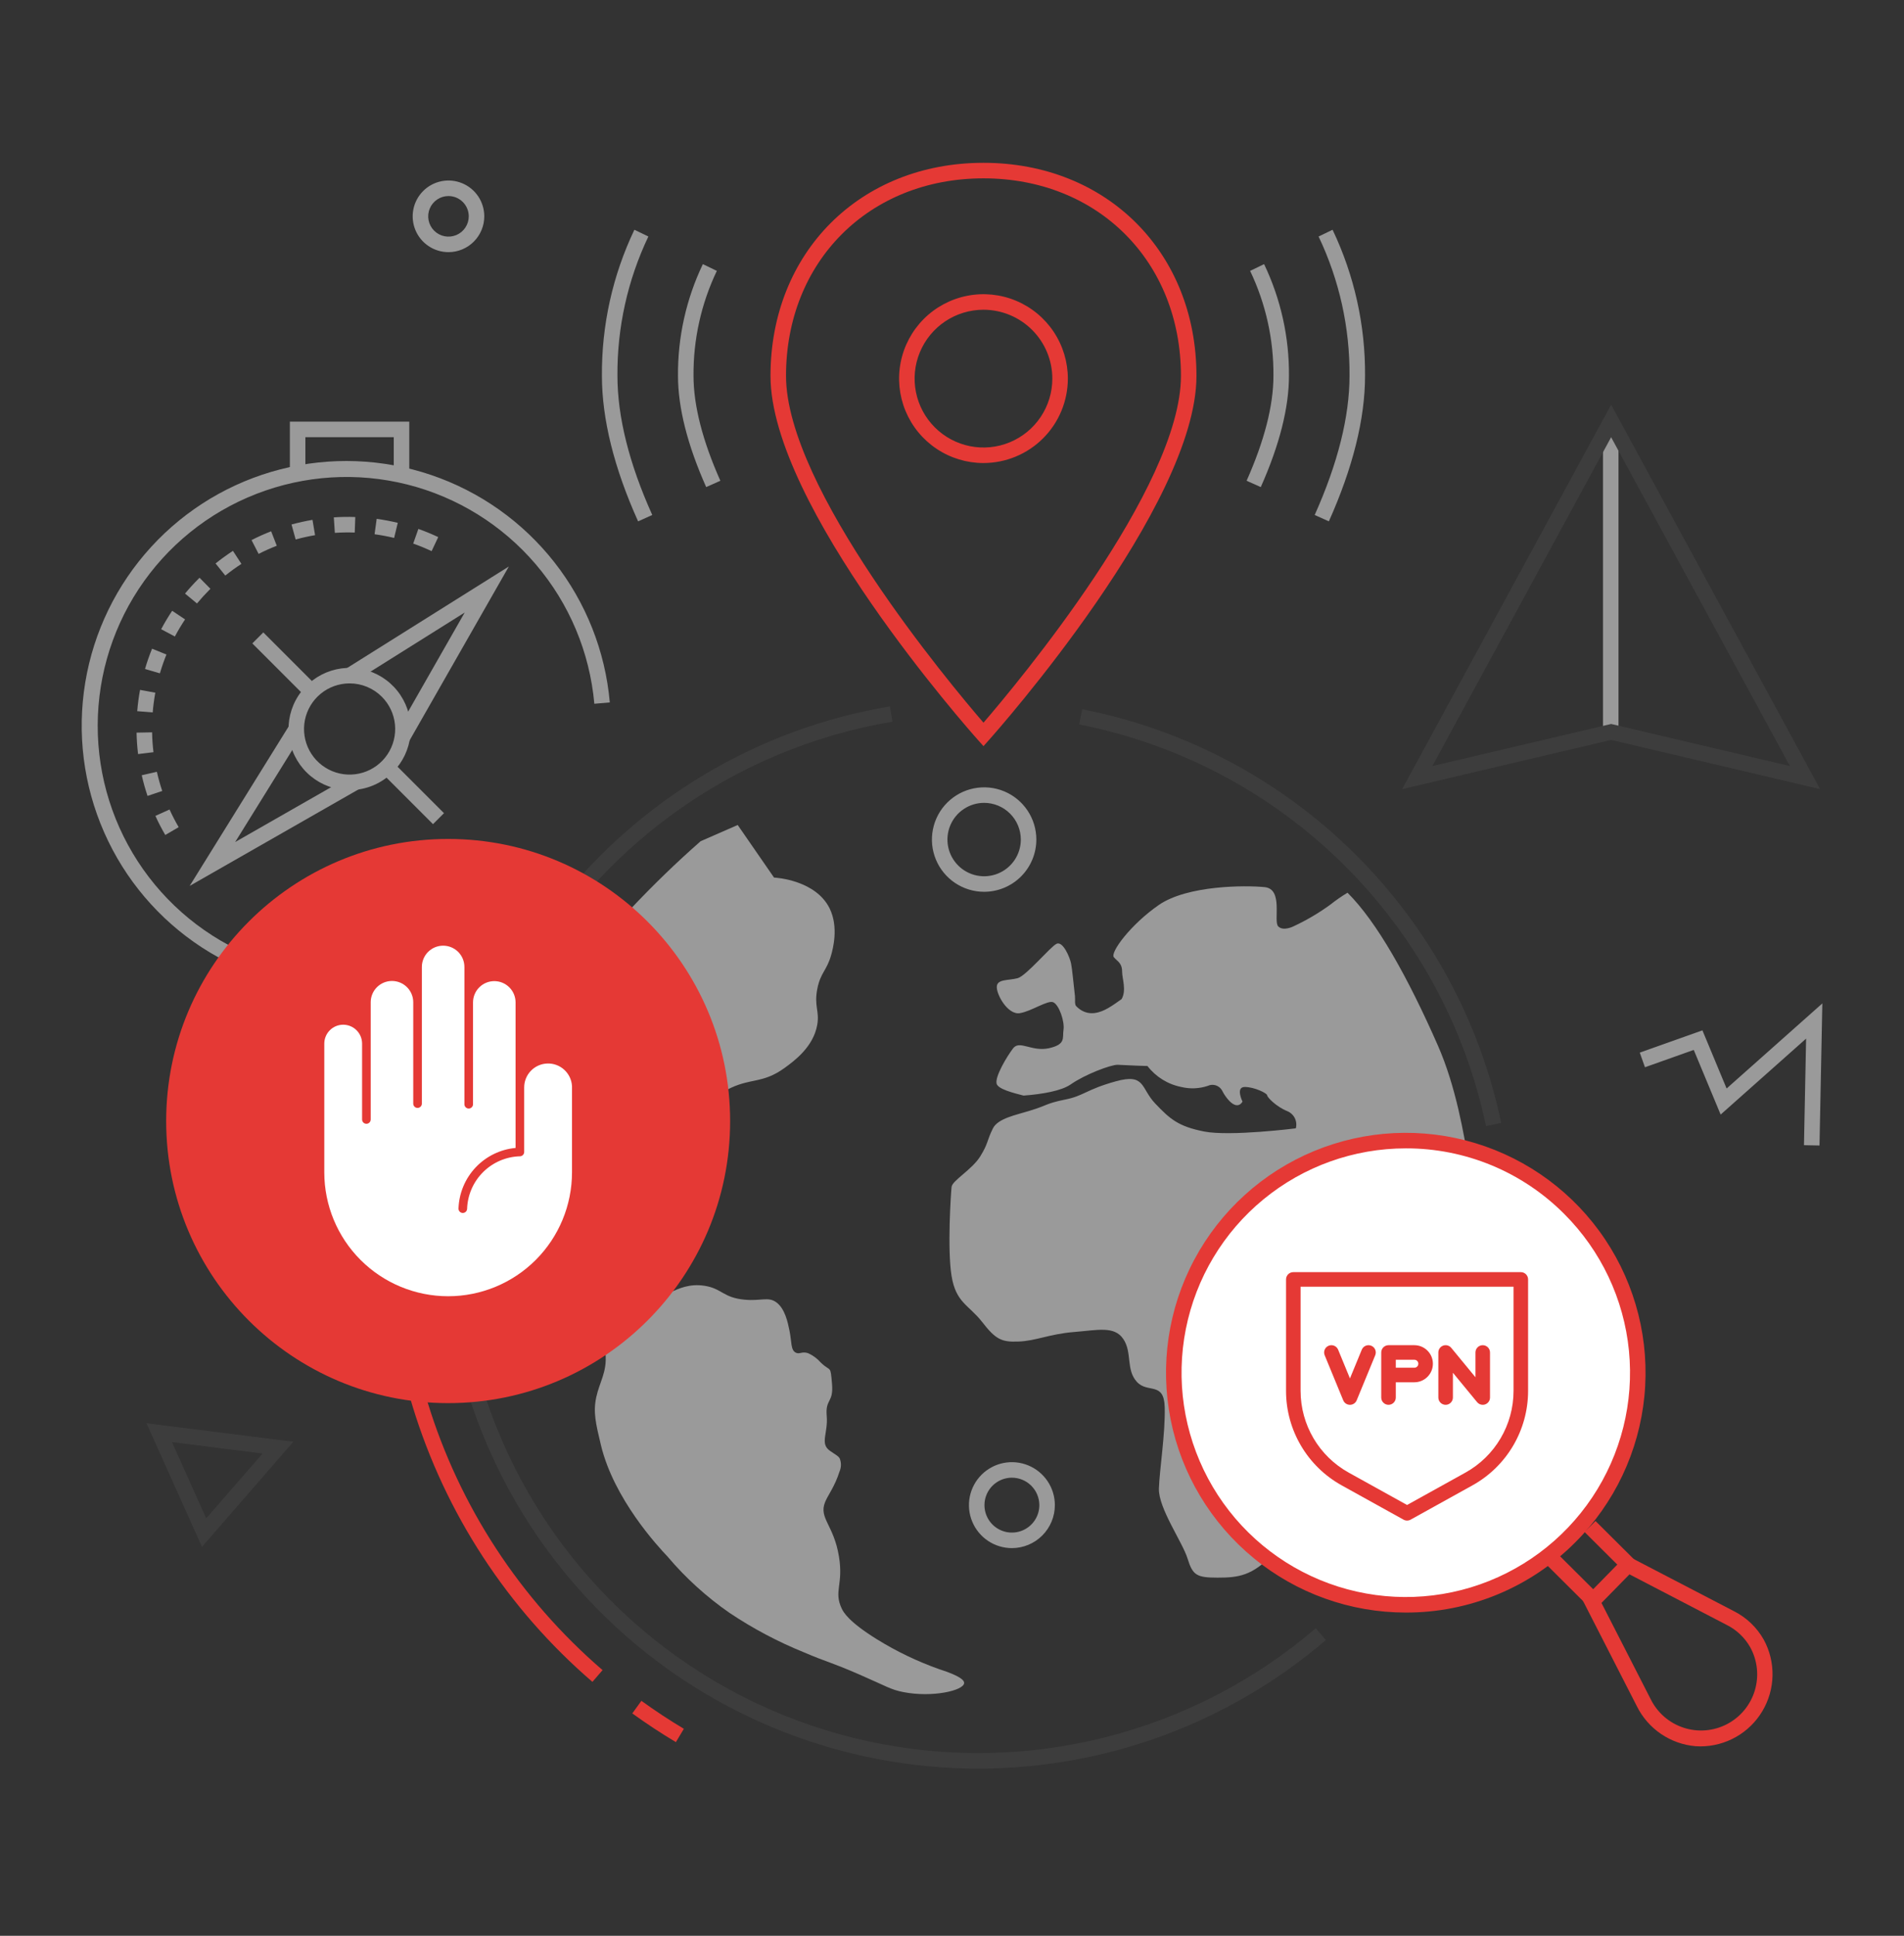
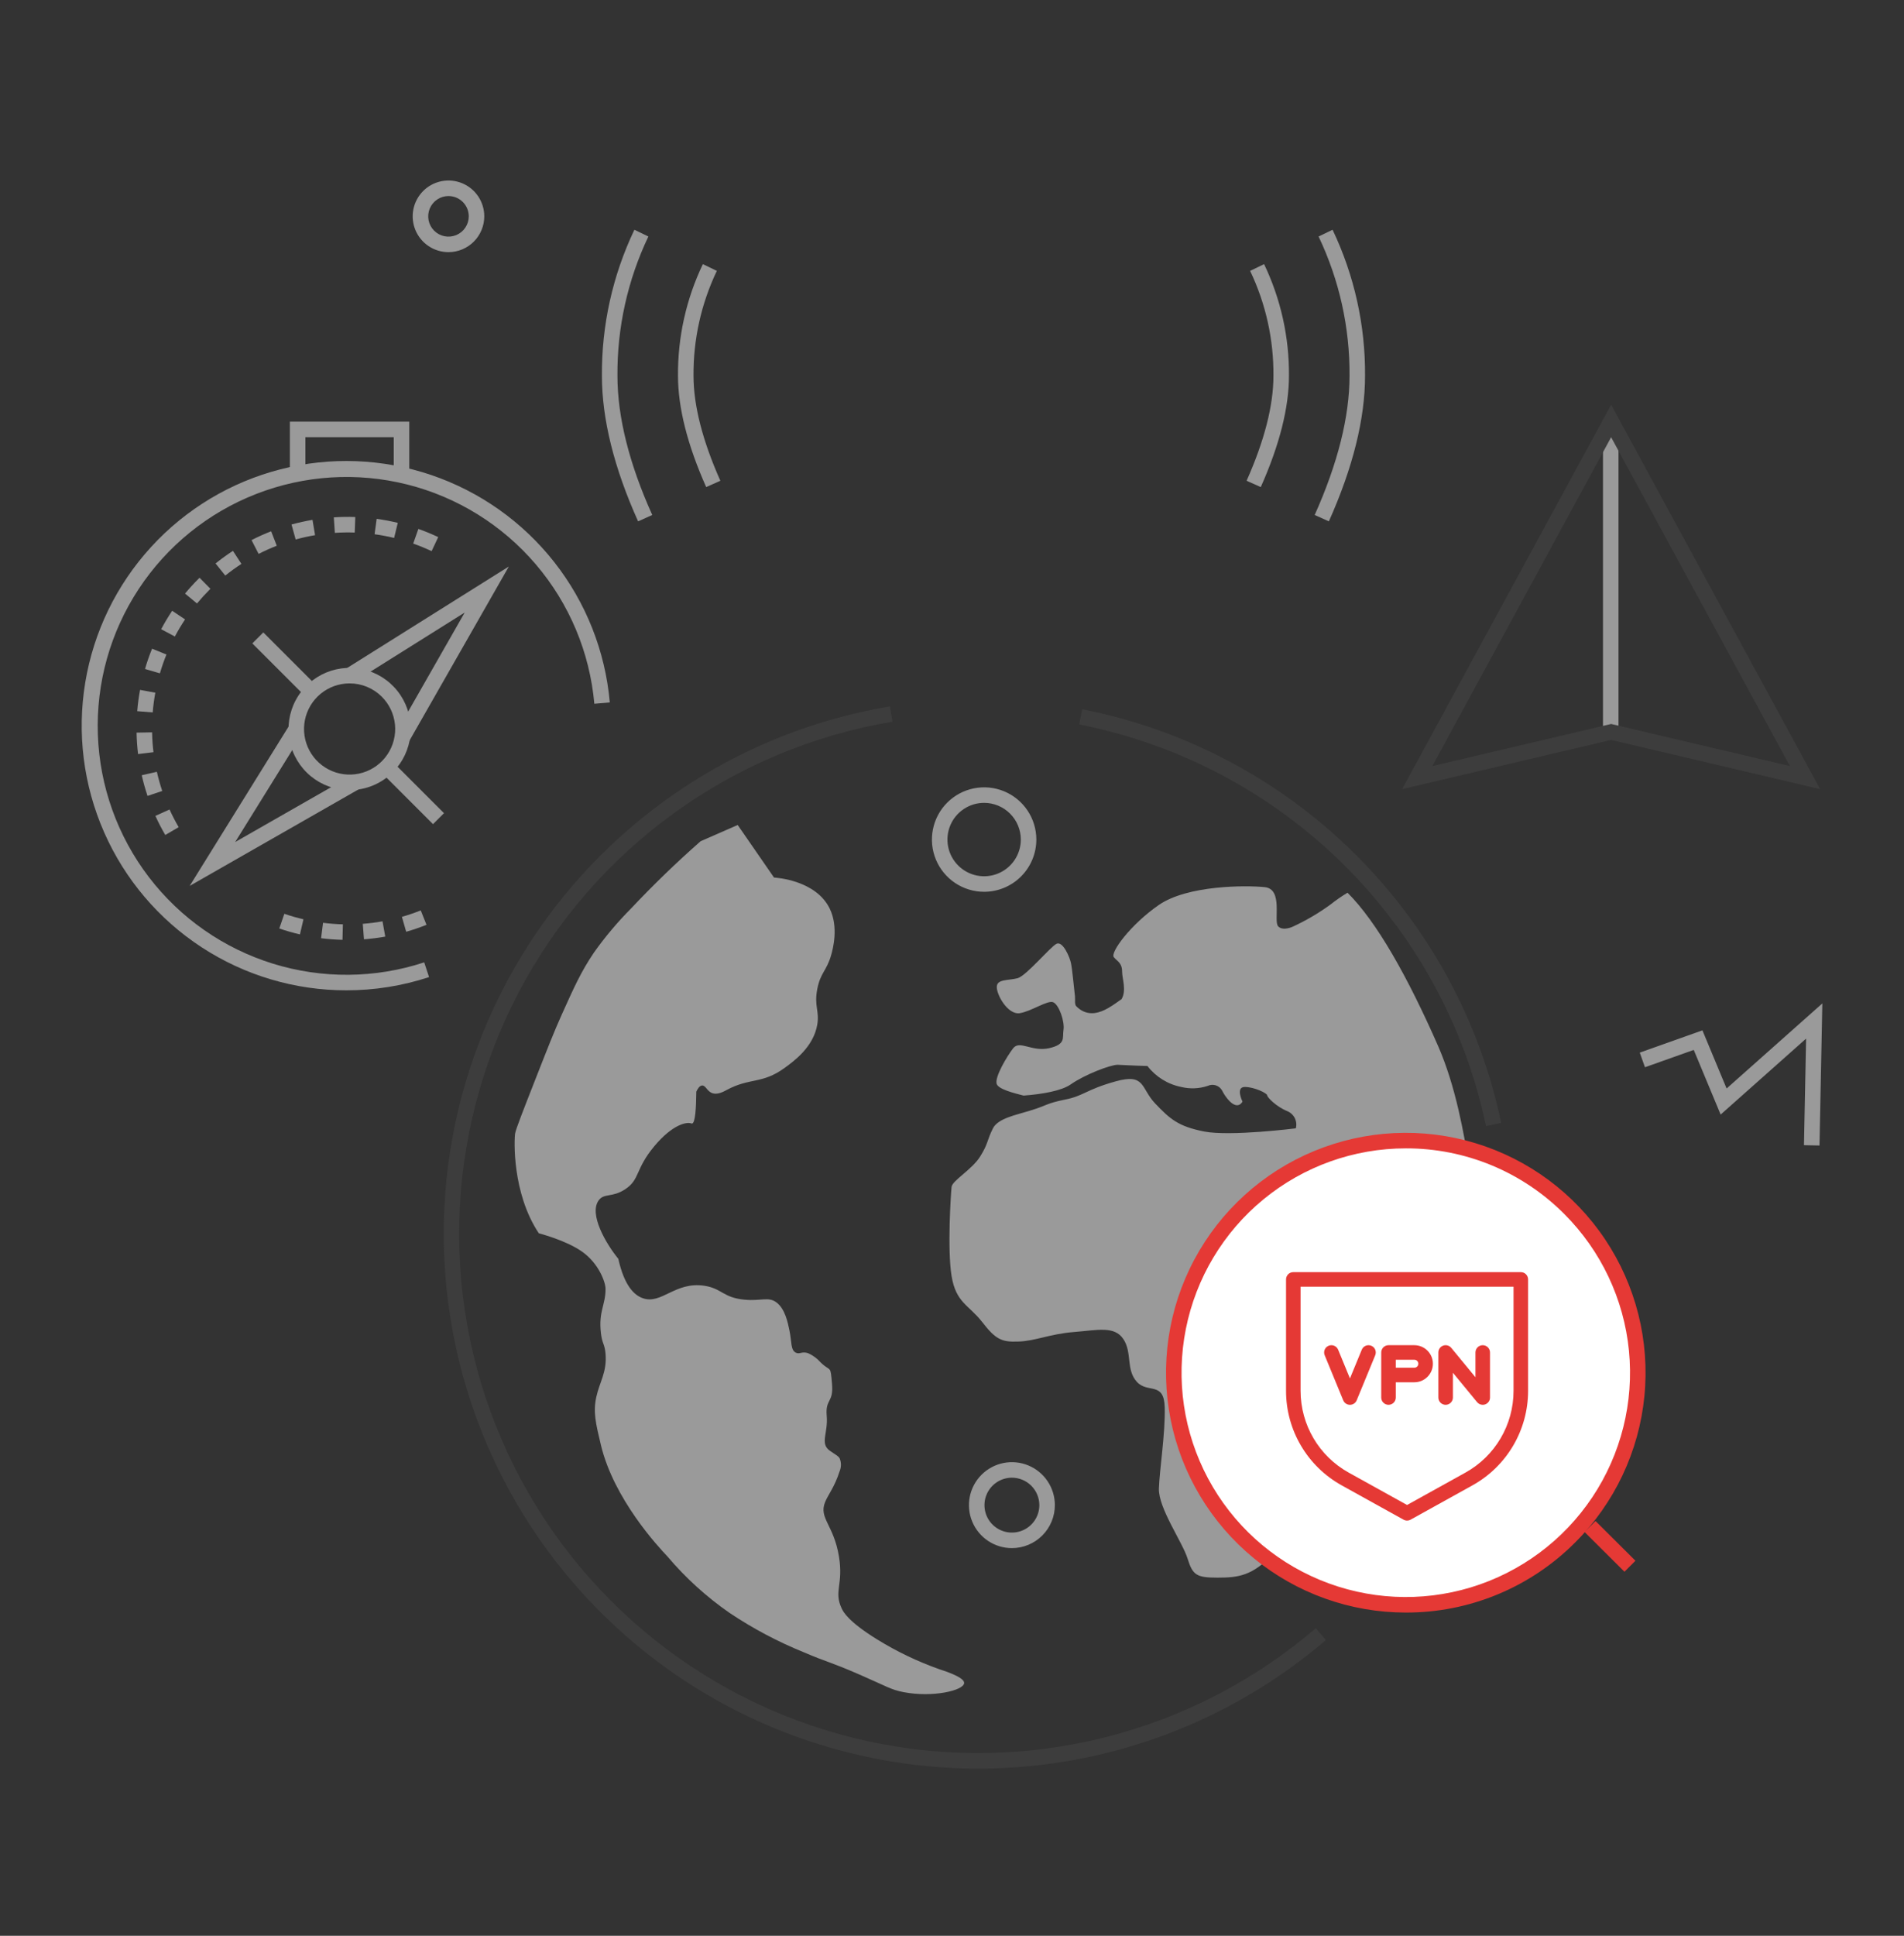
<svg xmlns="http://www.w3.org/2000/svg" width="368" height="374" viewBox="0 0 368 374" fill="none">
  <rect x="0" y="0" width="368" height="374" fill="#333333" stroke="none" />
-   <path d="M39.04 298.854L28.31 274.97L56.694 278.547L39.04 298.854ZM33.236 278.614L39.856 293.344L50.743 280.82L33.236 278.614Z" fill="#3D3D3D" />
  <path d="M351.667 221.312L348.667 221.251L349.079 200.66L332.561 215.335L327.363 202.845L317.934 206.194L316.931 203.368L329.039 199.065L333.714 210.298L352.216 193.861L351.667 221.312ZM195.578 299.096C193.936 299.096 192.33 298.609 190.965 297.697C189.6 296.784 188.535 295.488 187.907 293.97C187.279 292.453 187.114 290.784 187.434 289.173C187.755 287.563 188.546 286.083 189.707 284.922C190.868 283.761 192.347 282.97 193.958 282.65C195.569 282.329 197.238 282.494 198.755 283.122C200.273 283.75 201.569 284.815 202.482 286.18C203.394 287.546 203.881 289.151 203.881 290.793C203.879 292.994 203.003 295.105 201.446 296.661C199.89 298.218 197.779 299.094 195.578 299.096ZM195.578 285.49C194.529 285.49 193.504 285.801 192.632 286.384C191.76 286.966 191.08 287.795 190.679 288.764C190.277 289.733 190.172 290.799 190.377 291.828C190.581 292.856 191.087 293.801 191.828 294.543C192.57 295.284 193.515 295.789 194.543 295.994C195.572 296.199 196.638 296.094 197.607 295.692C198.576 295.291 199.405 294.611 199.987 293.739C200.57 292.867 200.881 291.842 200.881 290.793C200.879 289.387 200.32 288.039 199.326 287.045C198.332 286.051 196.984 285.492 195.578 285.49ZM283.94 225.02C284.35 225.651 285.5 238.526 283.085 239.544C278.385 243.388 270.432 242.926 269.025 242.826C267.656 242.873 266.317 242.418 265.26 241.548C263.848 240.157 264.03 237.788 262.97 235.104C261.37 231.023 261.643 228.574 256.71 225.002C256.71 229.798 253.99 220.954 256.95 240.377C257.8 246.091 263.446 246.159 263.718 246.159C263.718 246.159 274.296 246.533 275.758 246.908C277.256 247.282 275.758 252.418 272.698 256.874C269.636 261.296 265.554 265.48 260.758 270.14C255.962 274.8 259.534 274.46 259.296 278.371C259.058 282.317 256.949 285.888 254.5 289.188C252.05 292.521 250.18 295.855 246.132 300.141C242.084 304.461 239.362 304.801 235.315 304.801C231.268 304.801 230.52 304.324 229.533 301.127C228.546 297.93 223.886 291.399 223.989 287.589C224.124 283.779 225.247 276.909 225.111 271.874C224.975 266.806 221.778 269.289 219.703 266.942C217.593 264.595 218.853 261.296 217.118 258.711C215.383 256.126 212.185 256.976 207.526 257.35C202.866 257.724 200.144 259.085 196.811 259.187C193.511 259.323 192.389 258.711 189.804 255.377C187.219 252.077 184.77 251.704 183.919 246.533C183.068 241.362 183.783 230.547 183.919 229.322C184.021 228.098 187.865 225.989 189.464 223.404C191.063 220.819 190.688 220.444 191.913 217.995C192.899 216.056 196.403 215.41 198.92 214.628C198.988 214.594 199.056 214.594 199.124 214.56C202.321 213.607 202.117 213.2 205.791 212.45C209.498 211.737 209.872 210.512 215.655 208.913C221.403 207.315 220.451 210.24 223.275 213.199C226.098 216.159 227.696 217.621 232.73 218.608C237.764 219.594 250.452 217.995 250.452 217.995C250.627 217.345 250.562 216.653 250.268 216.047C249.974 215.441 249.472 214.961 248.853 214.695C246.643 213.811 244.908 211.975 244.908 211.6C244.908 211.226 242.458 210.002 240.588 210.002C238.751 210.002 240.146 212.825 240.146 212.825C240.146 212.825 239.261 214.695 237.288 212.349C236.863 211.836 236.498 211.277 236.2 210.682C235.935 210.207 235.499 209.85 234.98 209.686C234.462 209.522 233.9 209.562 233.41 209.798C231.762 210.342 229.994 210.413 228.308 210.002C225.713 209.488 223.393 208.049 221.778 205.954C218.954 205.886 216.505 205.716 215.995 205.716C214.668 205.716 209.736 207.553 206.913 209.526C205.144 210.75 201.471 211.396 197.831 211.668C195.994 211.192 192.933 210.444 192.627 209.389C192.253 208.029 194.6 204.117 195.824 202.519C197.083 200.919 199.396 203.233 202.729 202.519C206.063 201.77 205.314 200.545 205.553 198.947C205.792 197.349 204.703 194.151 203.58 193.641C202.492 193.164 199.396 195.375 197.083 195.75C194.736 196.09 192.525 192.042 192.661 190.58C192.763 189.117 194.974 189.457 196.709 188.98C198.409 188.47 202.967 182.96 204.192 182.348C205.416 181.735 206.777 184.933 207.015 186.158C207.219 187.076 207.492 190.137 207.764 192.45C207.832 193.198 207.661 194.015 208.001 194.389C209.838 196.259 211.88 195.919 213.614 195.069C213.777 194.965 213.947 194.874 214.124 194.797C215.213 194.185 216.165 193.437 216.778 193.028C217.764 191.328 216.88 189.048 216.88 187.756C216.88 186.021 215.995 185.783 215.281 184.933C214.532 184.049 218.478 178.64 223.989 174.83C229.533 171.02 240.724 171.02 244.431 171.395C248.105 171.769 246.064 177.994 247.051 178.98C248.037 179.967 249.976 178.98 249.976 178.98C252.513 177.804 254.928 176.38 257.186 174.729C258.221 173.907 259.309 173.154 260.443 172.474C266.118 178.11 272.093 188.771 277.902 201.974C281.412 209.956 282.927 219.099 283.939 225.019L283.94 225.02ZM169.48 316.706C163.993 313.297 163.017 311.475 162.677 310.753C161.093 307.393 163.054 306.181 162.147 300.691C161.142 294.596 158.23 293.321 159.459 290.235C160.021 288.823 161.309 287.3 162.275 284.26C162.61 283.471 162.62 282.582 162.303 281.786C162.026 281.266 161.402 281.004 160.367 280.263C158.426 278.87 160.077 276.906 159.786 273.549C159.494 270.192 161.134 271.09 160.809 267.346C160.485 263.602 160.619 265.151 158.632 263.242C157.957 262.468 157.12 261.85 156.181 261.433C154.971 261.029 154.536 261.723 153.783 261.32C152.803 260.797 153.043 259.312 152.588 257.075C152.261 255.473 151.732 252.875 150.075 251.63C148.515 250.457 147.17 251.398 143.925 251.1C139.74 250.717 139.542 248.931 136.158 248.412C130.461 247.537 127.864 252.109 124.208 250.802C122.628 250.237 120.695 248.52 119.503 243.197C117.123 240.286 113.805 234.604 115.693 231.934C116.743 230.453 118.309 231.433 120.847 229.754C123.717 227.856 122.727 225.932 126.448 221.464C129.975 217.229 132.748 216.695 133.618 217.054C133.659 217.073 133.705 217.081 133.75 217.076C134.376 216.996 134.552 214.113 134.58 210.906C134.815 210.394 135.199 209.739 135.709 209.716C136.367 209.687 136.627 210.74 137.539 211.144C138.612 211.62 139.89 210.888 140.452 210.584C144.955 208.148 147.292 209.504 151.692 206.29C153.419 205.027 157.239 202.292 157.965 197.925C158.403 195.289 157.317 194.379 157.965 191.054C158.582 187.888 159.791 187.56 160.654 184.482C160.944 183.442 162.142 179.168 160.355 175.52C157.69 170.079 150.12 169.572 149.601 169.545L142.581 159.388L135.411 162.525C130.727 166.642 126.241 170.979 121.967 175.52C119.346 178.155 116.948 181.003 114.797 184.034C112.329 187.678 110.997 190.637 108.524 196.133C107.127 199.238 105.93 202.278 103.594 208.231C101.007 214.828 99.713 218.127 99.562 218.986C99.374 220.056 98.929 230.456 104.142 238.274C104.142 238.275 109.42 239.613 112.557 241.854C115.694 244.094 117.038 247.678 117.038 249.023C117.038 252.173 115.661 253.316 116.142 257.537C116.391 259.717 116.874 259.574 117.038 261.557C117.333 265.113 115.891 266.957 115.246 269.921C114.618 272.806 115.134 274.966 116.142 279.181C118.642 289.641 127.276 298.894 128.988 300.691C132.494 304.839 136.531 308.507 140.993 311.603C145.536 314.645 150.38 317.21 155.449 319.257C159.783 321.129 160.212 320.96 166.079 323.509C171.366 325.806 172.147 326.434 174.582 326.91C180.252 328.018 186.227 326.607 186.345 325.187C186.393 324.619 185.525 323.764 181.565 322.498C177.341 321.006 173.289 319.064 169.48 316.706ZM243.678 94.104L240.938 92.883C244.381 85.157 246.127 78.337 246.127 72.613C246.186 65.599 244.645 58.664 241.621 52.336L244.321 51.029C247.544 57.764 249.187 65.146 249.127 72.612C249.127 78.761 247.294 85.992 243.679 94.104H243.678ZM136.489 94.104C132.874 85.989 131.041 78.759 131.041 72.612C130.98 65.146 132.625 57.764 135.848 51.029L138.548 52.336C135.524 58.664 133.982 65.599 134.041 72.612C134.041 78.335 135.787 85.155 139.229 92.882L136.489 94.104ZM123.332 100.727C118.69 90.43 116.337 80.971 116.337 72.612C116.264 62.851 118.409 53.2 122.612 44.39L125.315 45.692C121.309 54.097 119.264 63.302 119.337 72.612C119.337 80.543 121.601 89.587 126.067 99.494L123.332 100.727ZM256.839 100.724L254.1 99.497C258.567 89.527 260.832 80.482 260.832 72.612C260.904 63.302 258.859 54.097 254.853 45.692L257.557 44.39C261.759 53.201 263.905 62.851 263.832 72.612C263.832 80.907 261.479 90.365 256.839 100.724Z" fill="#9A9A9A" />
-   <path d="M190.085 144.157L188.965 142.902C187.329 141.069 148.919 97.727 148.919 72.622C148.919 48.769 166.231 31.456 190.084 31.456C213.937 31.456 231.249 48.769 231.249 72.622C231.249 97.688 192.839 141.067 191.204 142.902L190.085 144.157ZM190.084 34.457C167.97 34.457 151.919 50.507 151.919 72.622C151.919 94.274 183.667 132.182 190.084 139.622C196.5 132.176 228.249 94.24 228.249 72.622C228.249 50.507 212.199 34.457 190.084 34.457ZM190.084 89.459C186.858 89.459 183.705 88.503 181.023 86.711C178.341 84.919 176.25 82.372 175.016 79.392C173.781 76.412 173.458 73.133 174.087 69.969C174.716 66.805 176.27 63.899 178.55 61.618C180.831 59.337 183.737 57.784 186.901 57.154C190.065 56.525 193.344 56.848 196.324 58.082C199.304 59.317 201.851 61.407 203.643 64.089C205.435 66.771 206.392 69.924 206.392 73.15C206.387 77.474 204.668 81.619 201.61 84.677C198.553 87.734 194.408 89.454 190.084 89.459ZM190.084 59.842C187.452 59.842 184.878 60.622 182.69 62.084C180.501 63.547 178.795 65.626 177.787 68.057C176.78 70.489 176.516 73.165 177.03 75.747C177.543 78.329 178.811 80.701 180.672 82.562C182.533 84.423 184.905 85.691 187.487 86.204C190.069 86.718 192.745 86.454 195.177 85.447C197.609 84.439 199.687 82.733 201.149 80.544C202.612 78.356 203.392 75.782 203.392 73.15C203.388 69.622 201.985 66.239 199.49 63.744C196.995 61.249 193.612 59.846 190.084 59.842ZM114.503 324.937C98.124 310.852 86.076 292.408 79.761 271.749C73.445 251.09 73.121 229.063 78.825 208.227L81.72 209.017C76.165 229.306 76.48 250.756 82.63 270.873C88.78 290.99 100.512 308.95 116.462 322.665L114.503 324.937ZM130.635 336.581C127.747 334.854 124.935 333.003 122.208 331.031L123.966 328.599C126.622 330.52 129.36 332.324 132.174 334.005L130.635 336.581Z" fill="#E53935" />
  <path d="M189.063 341.695C163.146 341.69 138.177 331.944 119.109 314.391C100.04 296.838 88.265 272.759 86.119 246.931C83.972 221.103 91.611 195.411 107.52 174.951C123.43 154.491 146.447 140.758 172.008 136.474L172.5 139.433C157.245 141.986 142.788 148.033 130.257 157.099C117.726 166.165 107.461 178.006 100.264 191.697C93.067 205.388 89.133 220.557 88.77 236.02C88.406 251.482 91.623 266.819 98.169 280.833C104.715 294.846 114.412 307.157 126.503 316.802C138.595 326.447 152.752 333.165 167.87 336.433C182.988 339.7 198.657 339.427 213.652 335.636C228.647 331.845 242.563 324.638 254.311 314.578L256.265 316.856C237.544 332.886 213.709 341.697 189.063 341.696V341.695ZM287.212 217.563C283.174 198.336 273.563 180.725 259.579 166.925C245.595 153.126 227.857 143.751 208.578 139.969L209.158 137.025C229.014 140.92 247.284 150.576 261.687 164.789C276.09 179.001 285.989 197.14 290.148 216.943L287.212 217.563Z" fill="#3D3D3D" />
  <path d="M190.209 172.295C188.213 172.295 186.262 171.703 184.603 170.594C182.944 169.485 181.65 167.909 180.887 166.065C180.123 164.221 179.924 162.192 180.313 160.234C180.703 158.277 181.664 156.479 183.075 155.068C184.487 153.657 186.285 152.696 188.242 152.307C190.2 151.918 192.229 152.118 194.073 152.881C195.916 153.645 197.492 154.939 198.601 156.599C199.71 158.258 200.301 160.209 200.301 162.205C200.298 164.88 199.233 167.445 197.341 169.337C195.449 171.228 192.884 172.292 190.209 172.295ZM190.209 155.112C188.807 155.112 187.436 155.528 186.27 156.307C185.104 157.087 184.195 158.194 183.659 159.49C183.122 160.786 182.982 162.211 183.255 163.587C183.529 164.962 184.204 166.225 185.196 167.217C186.188 168.209 187.451 168.884 188.826 169.158C190.202 169.431 191.627 169.291 192.923 168.754C194.219 168.218 195.326 167.309 196.106 166.143C196.885 164.977 197.301 163.606 197.301 162.204C197.299 160.324 196.551 158.521 195.221 157.192C193.892 155.862 192.089 155.114 190.209 155.112Z" fill="#9A9A9A" />
  <path d="M271.708 310.046C296.473 310.046 316.549 289.97 316.549 265.205C316.549 240.44 296.473 220.364 271.708 220.364C246.943 220.364 226.867 240.44 226.867 265.205C226.867 289.97 246.943 310.046 271.708 310.046Z" fill="white" />
  <path d="M271.708 311.546C260.986 311.546 250.596 307.829 242.308 301.028C234.02 294.226 228.347 284.761 226.255 274.246C224.163 263.73 225.782 252.815 230.836 243.359C235.89 233.904 244.066 226.493 253.972 222.39C263.877 218.287 274.899 217.745 285.159 220.857C295.418 223.97 304.282 230.543 310.238 239.458C316.195 248.372 318.876 259.077 317.825 269.746C316.774 280.416 312.056 290.392 304.475 297.973C300.182 302.29 295.076 305.712 289.451 308.042C283.827 310.372 277.796 311.563 271.708 311.546ZM271.708 221.864C261.681 221.864 251.964 225.34 244.212 231.701C236.461 238.062 231.155 246.914 229.199 256.748C227.242 266.583 228.756 276.791 233.483 285.635C238.209 294.478 245.856 301.409 255.12 305.246C264.383 309.084 274.691 309.591 284.287 306.68C293.882 303.77 302.172 297.622 307.743 289.285C313.314 280.948 315.822 270.937 314.839 260.958C313.856 250.979 309.444 241.649 302.354 234.559C298.339 230.522 293.563 227.321 288.303 225.142C283.042 222.963 277.402 221.849 271.708 221.864Z" fill="#E53935" />
-   <path d="M299.11 302.497L301.226 300.371L308.94 308.049L306.824 310.175L299.11 302.497Z" fill="#E53935" />
  <path d="M306.259 295.983L308.375 293.857L316.089 301.535L313.973 303.661L306.259 295.983Z" fill="#E53935" />
-   <path d="M328.647 337.4C328.335 337.4 328.02 337.389 327.706 337.367C325.313 337.161 323.012 336.343 321.027 334.991C319.042 333.639 317.438 331.798 316.37 329.646L305.874 309.13L314.351 300.477L335.074 311.251C337.532 312.478 339.564 314.415 340.909 316.81C342.059 318.934 342.638 321.321 342.588 323.736C342.539 326.152 341.863 328.513 340.627 330.588C339.391 332.664 337.637 334.383 335.537 335.577C333.437 336.771 331.063 337.399 328.647 337.4ZM309.528 309.687L319.041 328.279C319.68 329.576 320.573 330.732 321.665 331.68C322.758 332.627 324.029 333.346 325.403 333.795C326.778 334.245 328.228 334.414 329.67 334.295C331.111 334.175 332.513 333.769 333.795 333.1C335.077 332.43 336.212 331.511 337.134 330.397C338.056 329.283 338.745 327.995 339.162 326.611C339.579 325.226 339.715 323.772 339.562 322.334C339.409 320.896 338.97 319.503 338.271 318.237C337.21 316.37 335.614 314.864 333.689 313.913L314.939 304.164L309.528 309.687Z" fill="#E53935" />
  <path d="M79.104 91.881H76.104V84.464H59.024V91.881H56.024V81.464H79.104V91.881ZM78.964 143.4L76.358 141.912L89.817 118.34L68.361 131.799L66.767 129.258L98.35 109.445L78.964 143.4ZM36.658 171.16L55.975 140.051L58.524 141.633L45.457 162.678L67.921 149.843L69.409 152.448L36.658 171.16Z" fill="#9A9A9A" />
  <path d="M67.564 152.65C64.832 152.648 62.186 151.699 60.075 149.965C57.965 148.231 56.521 145.818 55.989 143.139C55.458 140.459 55.872 137.678 57.161 135.27C58.451 132.861 60.535 130.974 63.059 129.93C65.584 128.886 68.392 128.75 71.005 129.544C73.619 130.339 75.876 132.014 77.393 134.287C78.91 136.559 79.592 139.286 79.323 142.005C79.054 144.723 77.85 147.264 75.918 149.195C74.822 150.293 73.519 151.163 72.086 151.756C70.652 152.348 69.115 152.653 67.564 152.65ZM67.564 132.032C65.526 132.034 63.551 132.742 61.977 134.036C60.402 135.33 59.325 137.13 58.929 139.129C58.533 141.129 58.842 143.203 59.804 145C60.766 146.797 62.321 148.205 64.205 148.984C66.088 149.762 68.183 149.864 70.133 149.271C72.084 148.678 73.768 147.428 74.899 145.732C76.03 144.037 76.539 142.002 76.338 139.973C76.137 137.945 75.239 136.049 73.797 134.609C72.979 133.79 72.007 133.141 70.938 132.699C69.868 132.256 68.721 132.03 67.564 132.032ZM31.944 161.321C31.245 160.124 30.608 158.893 30.036 157.631L32.768 156.394C33.298 157.561 33.887 158.701 34.534 159.808L31.944 161.321ZM28.514 153.771C28.074 152.459 27.7 151.126 27.394 149.777L30.32 149.113C30.603 150.364 30.95 151.601 31.358 152.817L28.514 153.771ZM26.685 145.687C26.518 144.312 26.421 142.93 26.395 141.546L29.395 141.489C29.419 142.771 29.509 144.05 29.664 145.323L26.685 145.687ZM29.512 137.642L26.522 137.398C26.634 136.018 26.817 134.645 27.068 133.284L30.018 133.829C29.786 135.091 29.618 136.363 29.513 137.642H29.512ZM30.907 130.087L28.027 129.247C28.415 127.918 28.87 126.61 29.391 125.327L32.17 126.454C31.687 127.642 31.266 128.855 30.907 130.086V130.087ZM33.797 122.972L31.147 121.566C31.797 120.343 32.508 119.154 33.278 118.003L35.77 119.673C35.057 120.738 34.398 121.84 33.797 122.972ZM38.072 116.592L35.763 114.679C36.582 113.691 37.447 112.741 38.354 111.833L38.568 111.623L40.674 113.759L40.476 113.954C39.635 114.796 38.833 115.676 38.072 116.592ZM43.545 111.198L41.664 108.862C42.742 107.994 43.863 107.181 45.024 106.427L46.659 108.942C45.584 109.641 44.544 110.394 43.545 111.198ZM49.986 107.016L48.617 104.346C49.85 103.714 51.114 103.146 52.405 102.644L53.493 105.439C52.298 105.904 51.127 106.431 49.986 107.016ZM83.421 106.48C82.26 105.933 81.073 105.446 79.863 105.019L80.861 102.189C82.166 102.65 83.448 103.177 84.7 103.767L83.421 106.48ZM57.143 104.228L56.345 101.335C57.68 100.967 59.032 100.667 60.397 100.435L60.897 103.395C59.632 103.608 58.379 103.886 57.143 104.228ZM76.176 103.928C74.929 103.627 73.668 103.389 72.397 103.216L72.802 100.243C74.174 100.43 75.535 100.687 76.881 101.012L76.176 103.928ZM64.719 102.948L64.519 99.953C65.9 99.861 67.285 99.84 68.669 99.89L68.562 102.888C67.281 102.843 65.998 102.863 64.719 102.948ZM66.196 181.576C64.813 181.541 63.432 181.436 62.059 181.262L62.436 178.285C63.706 178.446 64.996 178.545 66.272 178.578L66.196 181.576ZM70.346 181.475L70.117 178.483C71.396 178.385 72.67 178.224 73.933 177.999L74.461 180.952C73.111 181.193 71.726 181.368 70.346 181.475ZM57.971 180.528C56.623 180.215 55.291 179.833 53.982 179.385L54.955 176.547C56.168 176.962 57.402 177.316 58.651 177.607L57.971 180.528ZM78.505 180.017L77.681 177.132C78.915 176.78 80.129 176.365 81.321 175.889L82.432 178.676C81.146 179.188 79.836 179.637 78.505 180.017Z" fill="#9A9A9A" />
  <path d="M48.771 124.306L50.893 122.184L60.951 132.243L58.83 134.364L48.771 124.306Z" fill="#9A9A9A" />
  <path d="M73.632 149.166L75.754 147.045L85.812 157.104L83.691 159.225L73.632 149.166Z" fill="#9A9A9A" />
  <path d="M66.92 191.332C56.998 191.331 47.291 188.444 38.982 183.022C30.673 177.6 24.121 169.878 20.124 160.797C16.127 151.716 14.859 141.669 16.473 131.879C18.087 122.09 22.515 112.982 29.215 105.665C35.916 98.348 44.601 93.138 54.211 90.672C63.821 88.205 73.941 88.587 83.338 91.772C92.734 94.957 101.001 100.806 107.131 108.608C113.261 116.409 116.989 125.826 117.86 135.709L114.872 135.969C113.985 126.028 110.028 116.61 103.548 109.02C97.069 101.429 88.388 96.042 78.71 93.606C69.032 91.171 58.836 91.806 49.535 95.425C40.234 99.044 32.289 105.466 26.802 113.803C21.316 122.139 18.558 131.976 18.913 141.95C19.267 151.923 22.715 161.54 28.78 169.466C34.845 177.391 43.225 183.234 52.759 186.184C62.294 189.133 72.509 189.044 81.99 185.927L82.928 188.777C77.762 190.475 72.358 191.337 66.92 191.332ZM309.82 81.288H312.82V141.918H309.82V81.288Z" fill="#9A9A9A" />
  <path d="M351.788 152.461L311.394 142.953L271 152.461L311.394 78.192L351.788 152.461ZM311.394 84.471L276.838 148.004L311.394 139.871L345.95 148.004L311.394 84.471Z" fill="#3D3D3D" />
  <path d="M86.681 48.715C85.312 48.715 83.974 48.309 82.836 47.549C81.698 46.788 80.811 45.708 80.288 44.443C79.764 43.179 79.627 41.787 79.894 40.445C80.161 39.103 80.82 37.87 81.788 36.902C82.756 35.934 83.989 35.275 85.331 35.008C86.673 34.741 88.065 34.878 89.329 35.402C90.594 35.925 91.674 36.812 92.435 37.95C93.195 39.088 93.601 40.426 93.601 41.795C93.599 43.63 92.87 45.389 91.572 46.686C90.275 47.984 88.516 48.713 86.681 48.715ZM86.681 37.876C85.906 37.876 85.148 38.106 84.503 38.537C83.859 38.967 83.356 39.58 83.059 40.296C82.763 41.012 82.685 41.8 82.836 42.561C82.988 43.321 83.361 44.02 83.909 44.568C84.457 45.116 85.156 45.489 85.916 45.641C86.677 45.792 87.465 45.714 88.181 45.418C88.897 45.121 89.51 44.618 89.94 43.974C90.371 43.329 90.601 42.571 90.601 41.796C90.6 40.757 90.187 39.76 89.452 39.025C88.717 38.29 87.72 37.877 86.681 37.876Z" fill="#9A9A9A" />
  <g clip-path="url(#clip0_4277_7824)">
    <path d="M293.939 245.776H249.969C249.192 245.776 248.562 246.406 248.562 247.182V268.719C248.562 276.3 252.681 283.293 259.312 286.969L271.272 293.599C271.484 293.717 271.719 293.776 271.954 293.776C272.189 293.776 272.424 293.717 272.636 293.599L284.596 286.969C291.226 283.293 295.345 276.3 295.345 268.719V247.182C295.346 246.406 294.716 245.776 293.939 245.776ZM292.533 268.719C292.533 275.279 288.969 281.329 283.233 284.509L271.954 290.762L260.675 284.509C254.939 281.329 251.375 275.279 251.375 268.719V248.589H292.533V268.719Z" fill="#E53935" />
    <path d="M259.615 270.54C259.832 271.067 260.346 271.41 260.916 271.41C261.485 271.41 261.999 271.067 262.216 270.54L265.802 261.833C266.097 261.114 265.755 260.293 265.037 259.997C264.318 259.701 263.497 260.044 263.201 260.762L260.916 266.311L258.63 260.762C258.334 260.044 257.512 259.701 256.794 259.997C256.076 260.293 255.734 261.114 256.03 261.833L259.615 270.54Z" fill="#E53935" />
    <path d="M268.368 271.41C269.145 271.41 269.775 270.781 269.775 270.004V267.057H273.363C275.339 267.057 276.946 265.45 276.946 263.474C276.946 261.498 275.339 259.891 273.363 259.891H268.368C267.592 259.891 266.962 260.52 266.962 261.297V270.004C266.962 270.781 267.592 271.41 268.368 271.41ZM269.775 262.703H273.363C273.788 262.703 274.134 263.049 274.134 263.474C274.134 263.899 273.788 264.244 273.363 264.244H269.775V262.703Z" fill="#E53935" />
    <path d="M279.407 271.41C280.183 271.41 280.813 270.781 280.813 270.004V265.216L285.493 270.898C285.765 271.229 286.166 271.41 286.578 271.41C286.737 271.41 286.898 271.384 287.053 271.328C287.612 271.127 287.985 270.598 287.985 270.004V261.297C287.985 260.52 287.355 259.891 286.578 259.891C285.802 259.891 285.172 260.52 285.172 261.297V266.085L280.492 260.403C280.115 259.945 279.49 259.773 278.932 259.973C278.373 260.174 278 260.703 278 261.297V270.004C278 270.781 278.63 271.41 279.407 271.41Z" fill="#E53935" />
  </g>
  <g clip-path="url(#clip1_4277_7824)">
    <path fill-rule="evenodd" clip-rule="evenodd" d="M86.617 162.085C116.716 162.085 141.117 186.495 141.117 216.593C141.117 246.69 116.716 271.085 86.617 271.085C56.518 271.085 32.117 246.69 32.117 216.593C32.117 186.495 56.517 162.085 86.617 162.085Z" fill="#E53935" />
    <path fill-rule="evenodd" clip-rule="evenodd" d="M91.425 193.636C91.433 192.55 91.869 191.512 92.639 190.747C93.41 189.983 94.451 189.554 95.536 189.554C96.622 189.554 97.663 189.983 98.433 190.747C99.203 191.512 99.64 192.55 99.648 193.636V221.78C96.701 222.056 93.955 223.397 91.925 225.551C89.895 227.706 88.719 230.526 88.618 233.484C88.61 233.705 88.691 233.919 88.842 234.081C88.993 234.242 89.201 234.337 89.422 234.344C89.643 234.351 89.857 234.271 90.018 234.12C90.18 233.969 90.274 233.76 90.282 233.54C90.373 230.866 91.481 228.327 93.38 226.442C95.279 224.557 97.826 223.467 100.5 223.395C100.718 223.39 100.924 223.301 101.076 223.145C101.227 222.99 101.312 222.781 101.312 222.564V210.093C101.311 208.887 101.781 207.729 102.622 206.866C103.462 206.002 104.607 205.5 105.812 205.468C107.017 205.435 108.187 205.874 109.072 206.692C109.958 207.509 110.49 208.64 110.554 209.844V226.495C110.554 232.844 108.032 238.933 103.543 243.422C99.054 247.911 92.965 250.433 86.616 250.433C80.268 250.433 74.179 247.911 69.69 243.422C65.2 238.933 62.678 232.844 62.678 226.495V201.627C62.678 200.658 63.063 199.729 63.748 199.044C64.433 198.359 65.362 197.974 66.331 197.974C67.3 197.974 68.229 198.359 68.914 199.044C69.599 199.729 69.984 200.658 69.984 201.627V216.282C69.984 216.391 70.005 216.499 70.047 216.6C70.089 216.701 70.15 216.793 70.228 216.87C70.305 216.947 70.397 217.009 70.498 217.051C70.599 217.092 70.707 217.114 70.816 217.114C70.926 217.114 71.034 217.092 71.135 217.051C71.236 217.009 71.328 216.947 71.405 216.87C71.482 216.793 71.543 216.701 71.585 216.6C71.627 216.499 71.649 216.391 71.649 216.282V193.636C71.649 192.545 72.082 191.499 72.853 190.728C73.624 189.957 74.67 189.524 75.76 189.524C76.85 189.524 77.896 189.957 78.667 190.728C79.438 191.499 79.871 192.545 79.871 193.636V213.219C79.871 213.44 79.959 213.652 80.115 213.808C80.271 213.964 80.483 214.052 80.704 214.052C80.924 214.052 81.136 213.964 81.292 213.808C81.448 213.652 81.536 213.44 81.536 213.219V186.846C81.532 186.303 81.636 185.766 81.841 185.263C82.045 184.761 82.348 184.304 82.73 183.919C83.112 183.534 83.567 183.229 84.067 183.02C84.568 182.812 85.105 182.705 85.648 182.705C86.19 182.705 86.727 182.812 87.228 183.02C87.729 183.229 88.183 183.534 88.565 183.919C88.948 184.304 89.25 184.761 89.455 185.263C89.659 185.766 89.763 186.303 89.759 186.846V193.637C89.759 193.638 89.759 193.64 89.759 193.641V213.324C89.757 213.434 89.778 213.544 89.819 213.647C89.86 213.749 89.921 213.842 89.998 213.921C90.076 214 90.168 214.062 90.27 214.105C90.372 214.148 90.481 214.17 90.591 214.17C90.702 214.17 90.811 214.148 90.913 214.105C91.015 214.062 91.108 214 91.185 213.921C91.263 213.842 91.323 213.749 91.365 213.647C91.406 213.544 91.426 213.434 91.424 213.324L91.425 193.636Z" fill="white" />
  </g>
  <defs>
    <clipPath id="clip0_4277_7824">
      <rect width="48" height="48" fill="white" transform="translate(248 245.776)" />
    </clipPath>
    <clipPath id="clip1_4277_7824">
-       <rect width="109" height="109" fill="white" transform="translate(32.17 162)" />
-     </clipPath>
+       </clipPath>
  </defs>
</svg>